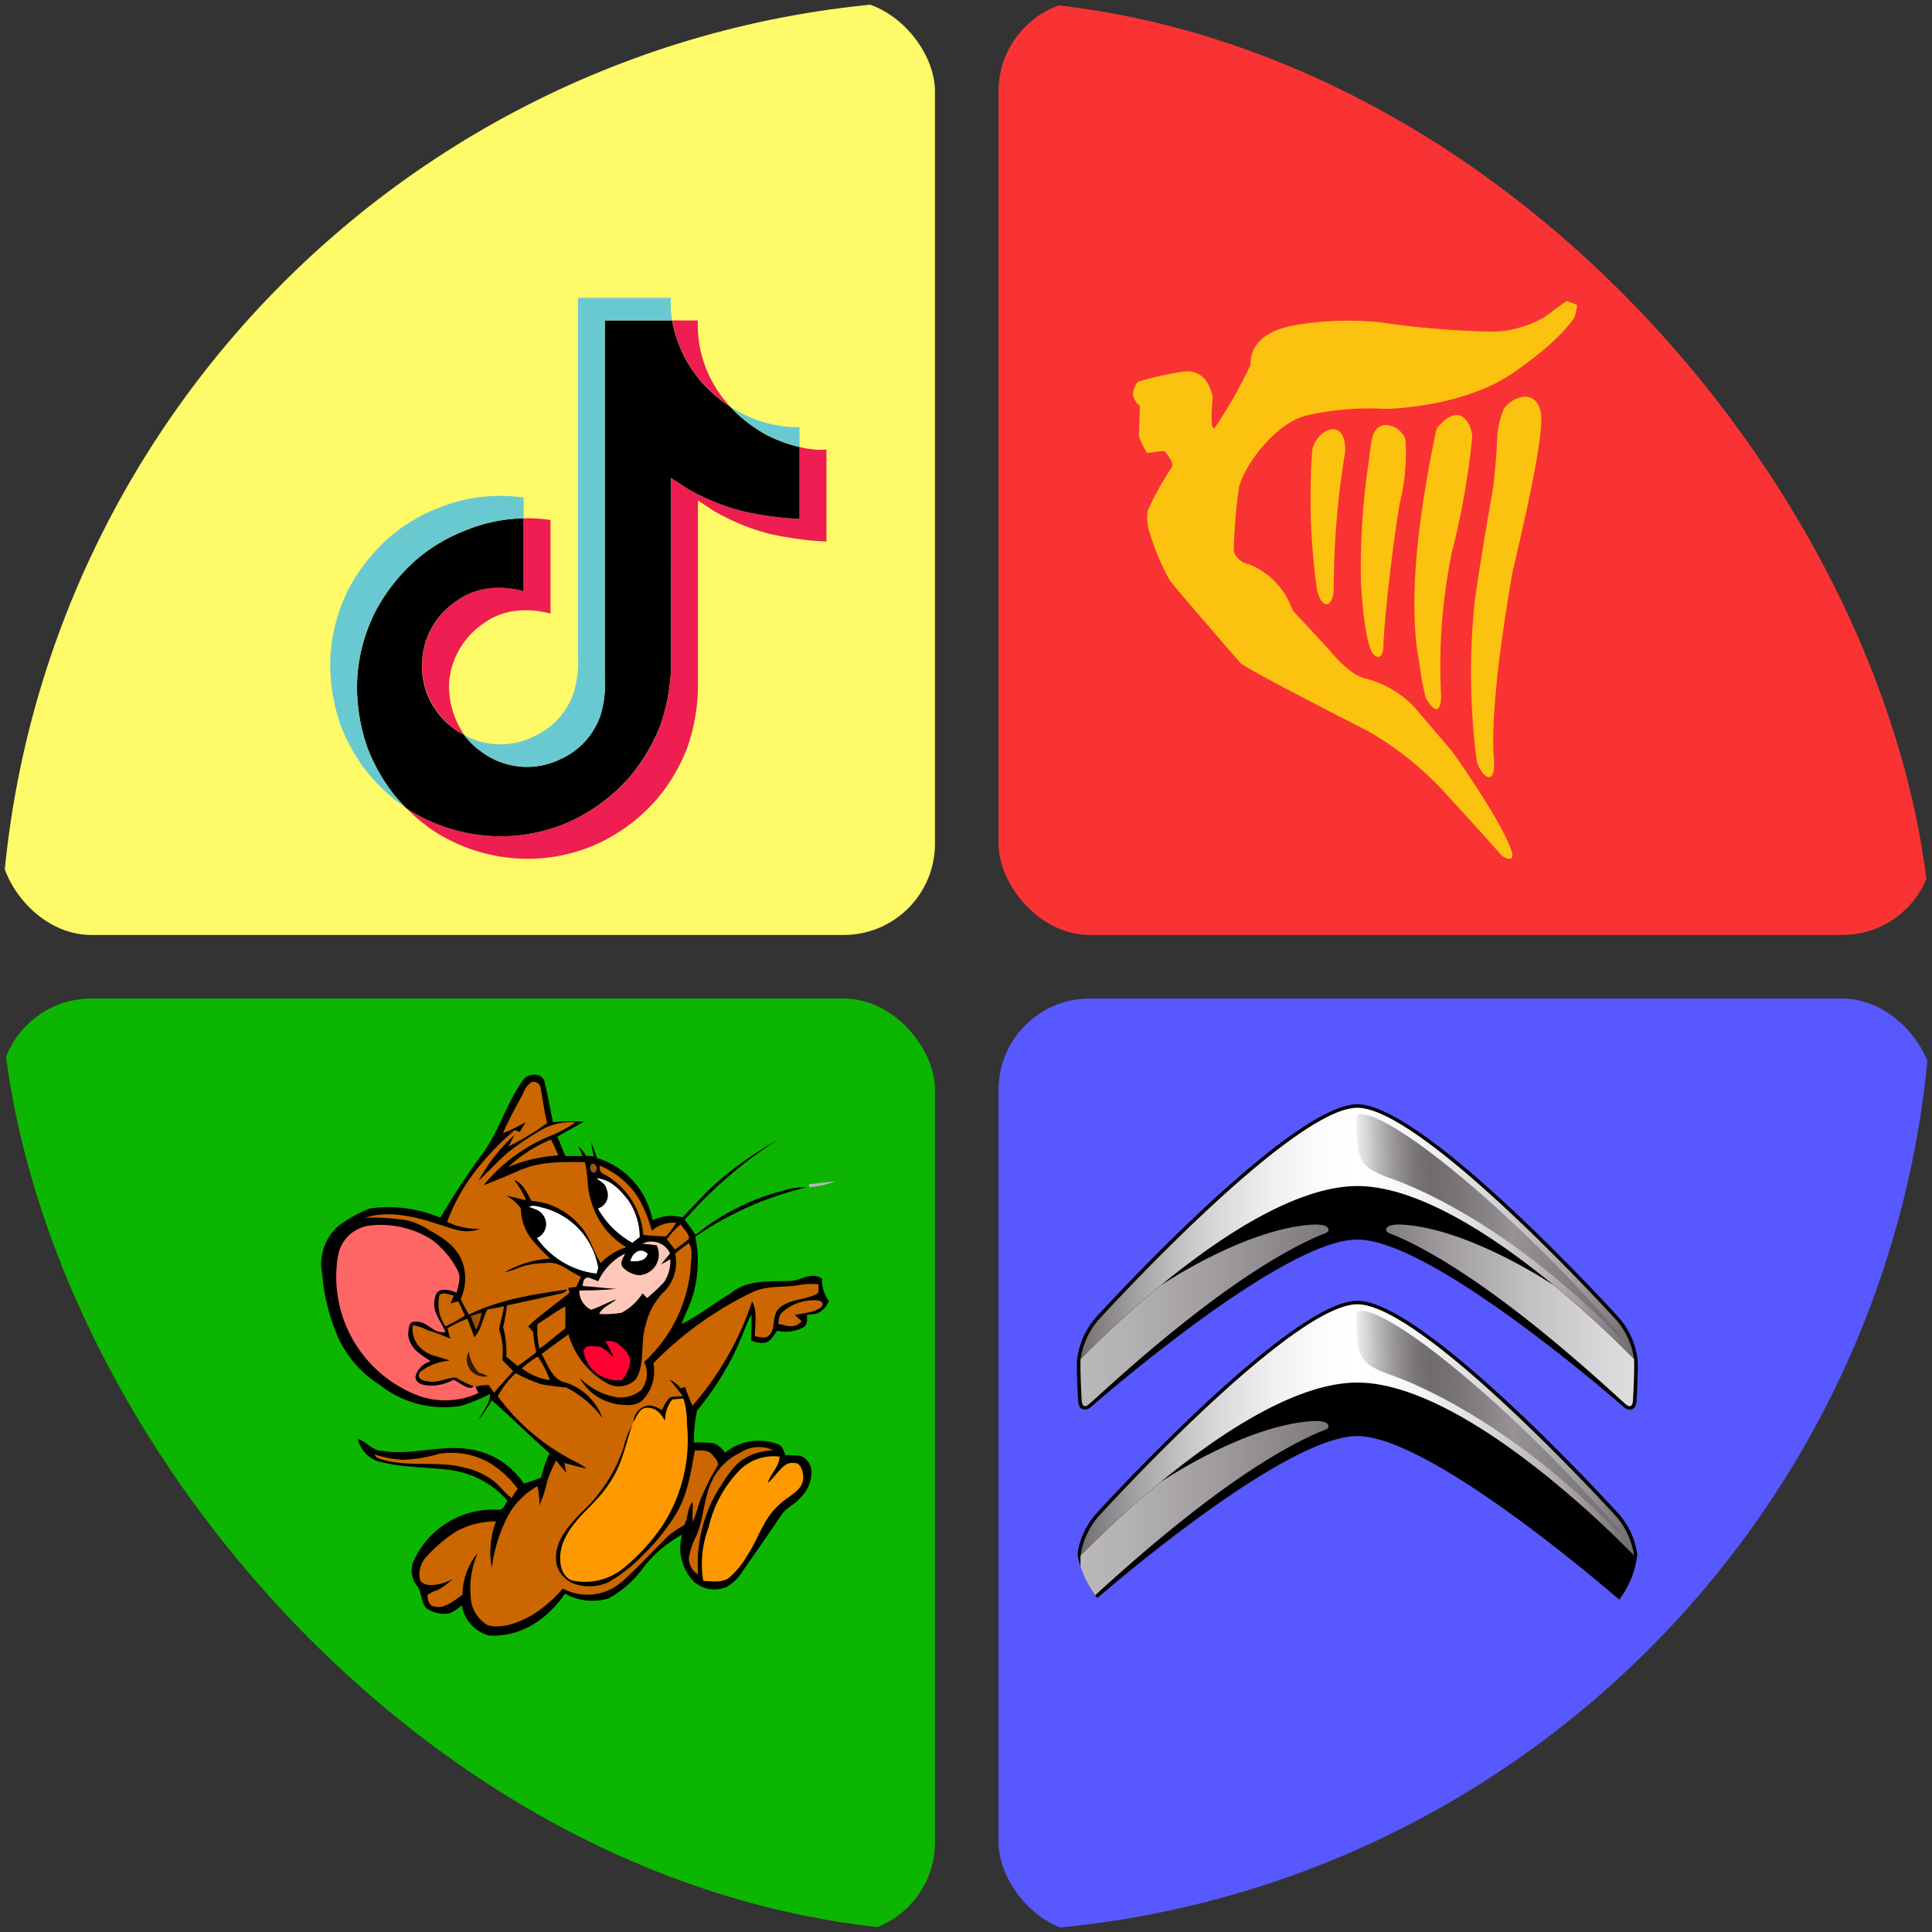
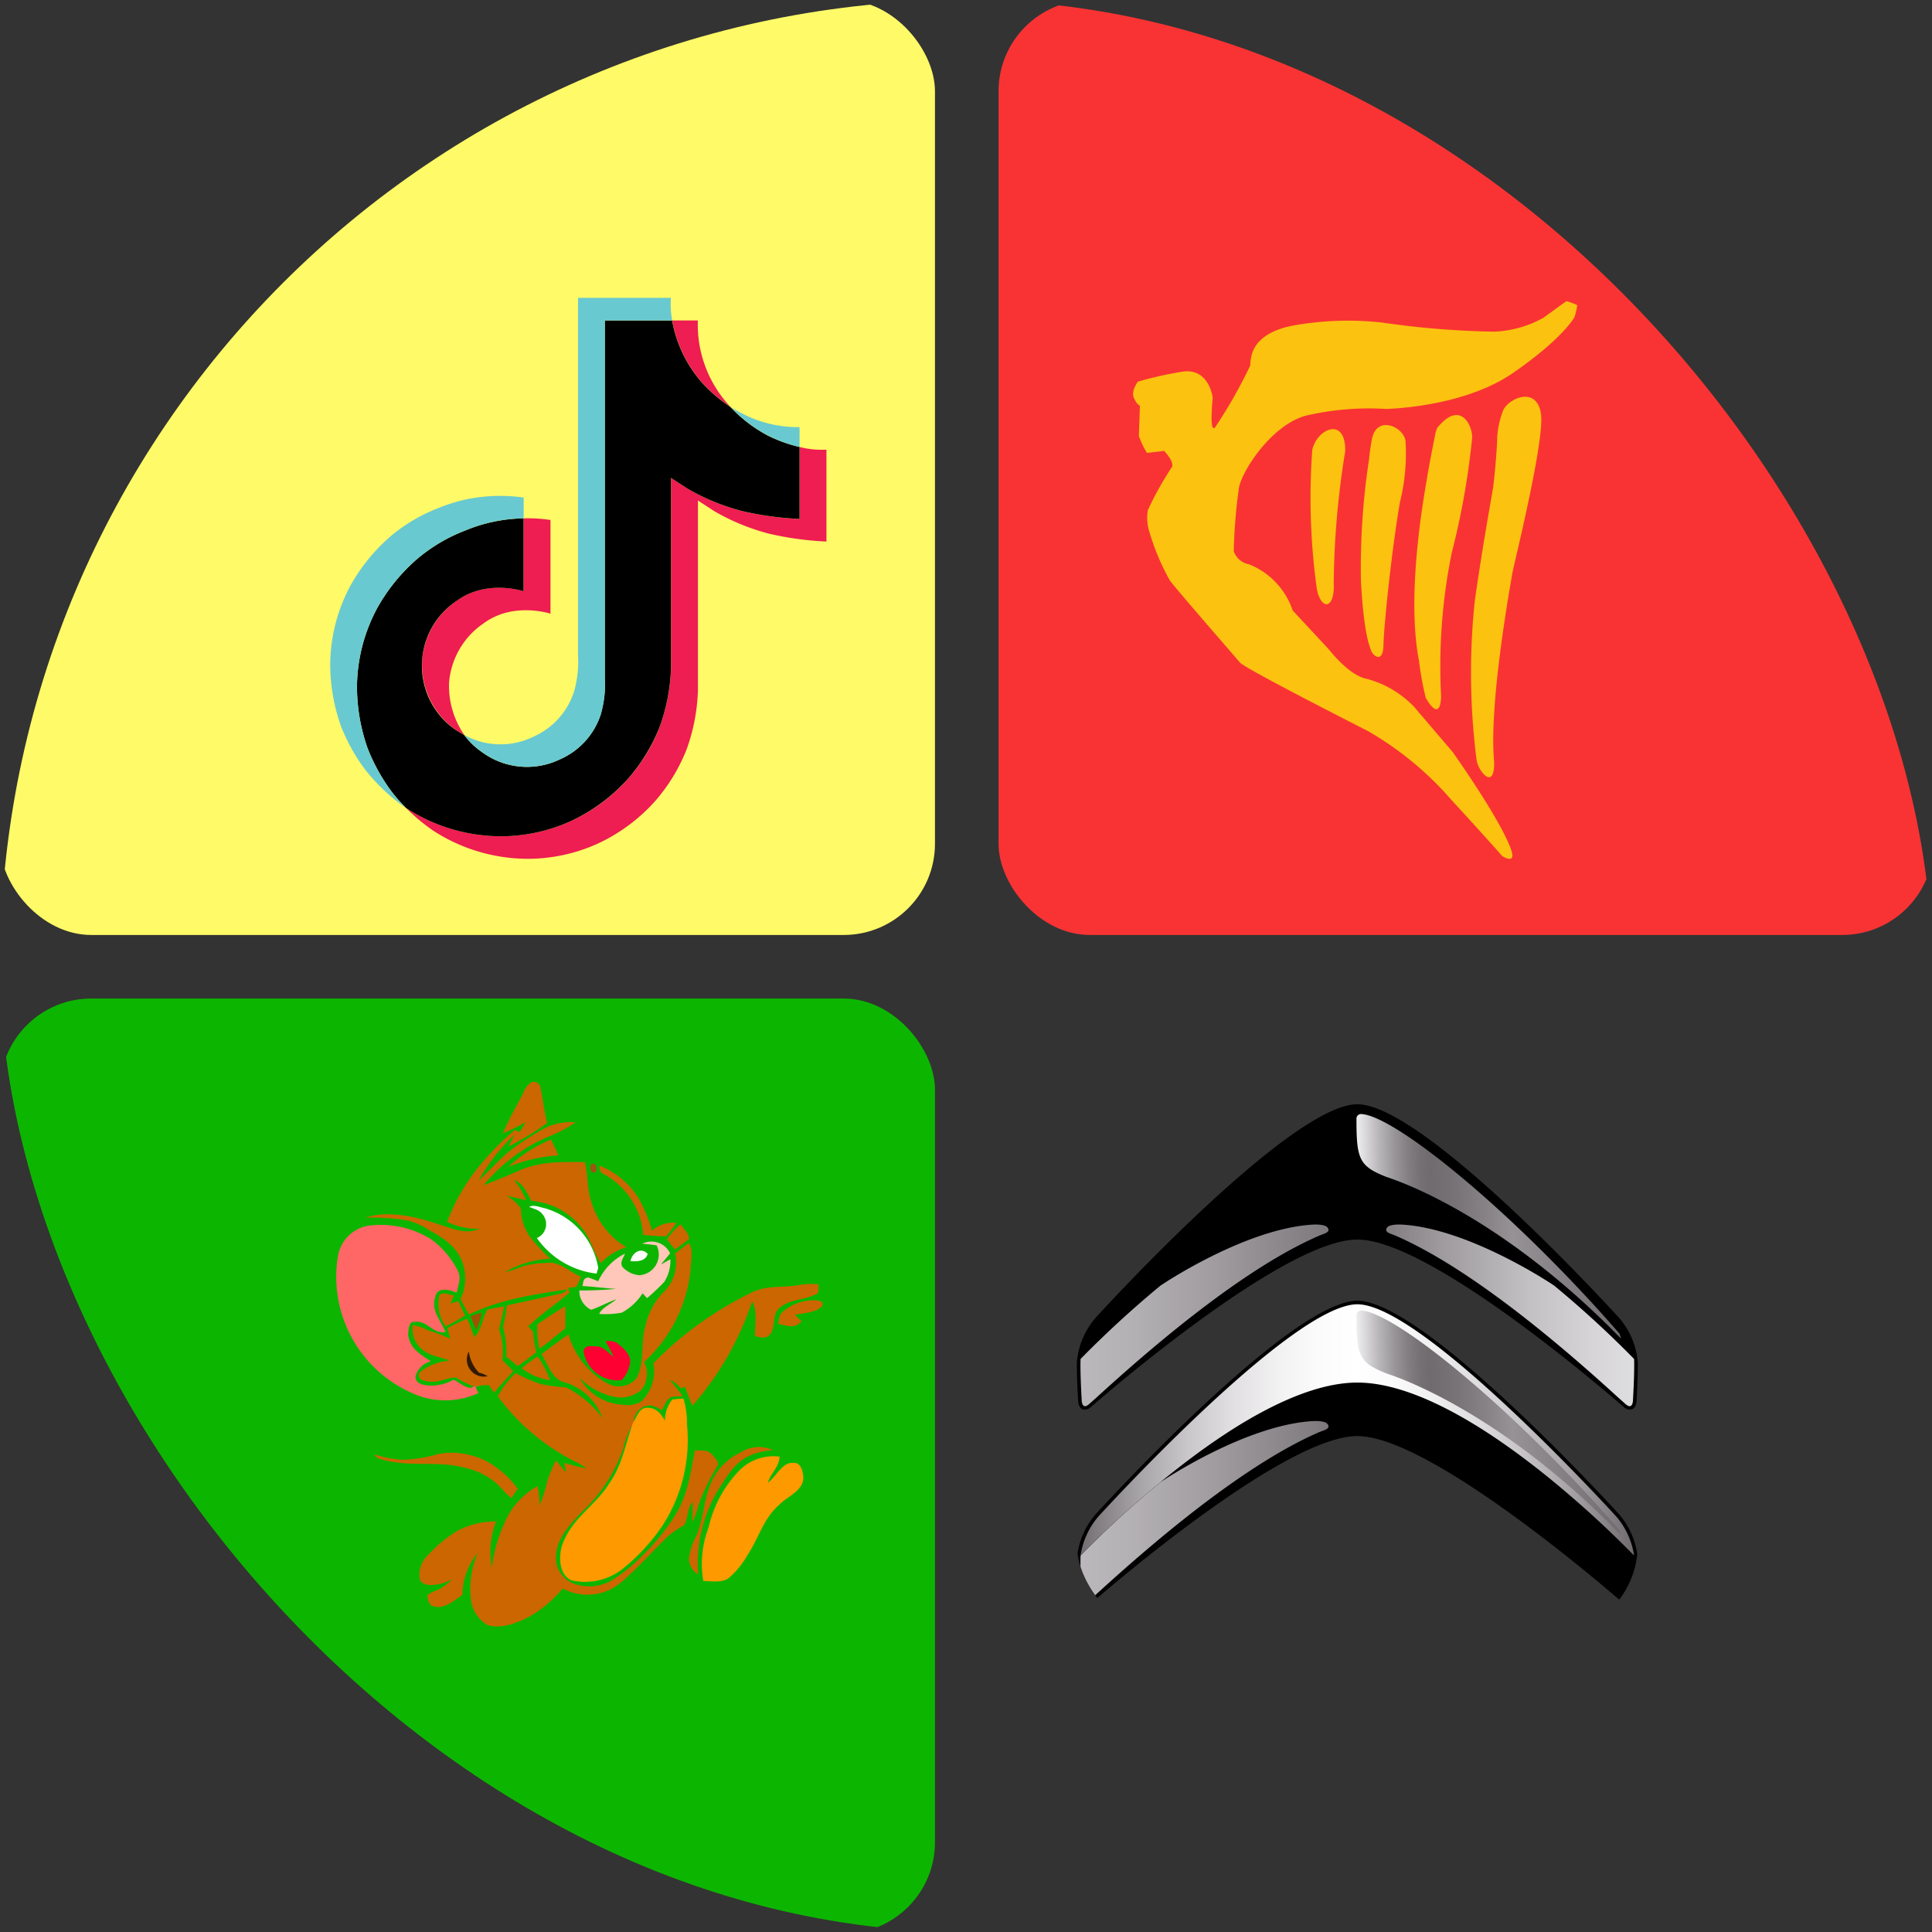
<svg xmlns="http://www.w3.org/2000/svg" xmlns:xlink="http://www.w3.org/1999/xlink" width="200" height="200" viewBox="0 0 200 200">
  <rect x="0" y="0" width="200" height="200" fill="#333333" stroke="none" />
  <defs>
    <clipPath id="clip-path">
      <rect id="Rectangle_236" data-name="Rectangle 236" width="200" height="200" rx="100" transform="translate(-598 -3038)" fill="#fff" stroke="#707070" stroke-width="1" />
    </clipPath>
    <clipPath id="clip-path-2">
      <rect id="Rectangle_12" data-name="Rectangle 12" width="58.073" height="58.073" rx="9.446" fill="#fff" />
    </clipPath>
    <linearGradient id="linear-gradient" y1="0.5" x2="2.225" y2="0.5" gradientUnits="objectBoundingBox">
      <stop offset="0" stop-color="#bbb8bb" />
      <stop offset="0.091" stop-color="#b4b1b4" />
      <stop offset="0.239" stop-color="#a09ca0" />
      <stop offset="0.424" stop-color="#807c80" />
      <stop offset="0.5" stop-color="#706b6f" />
      <stop offset="0.658" stop-color="#9e9a9e" />
      <stop offset="0.809" stop-color="#c1bfc2" />
      <stop offset="0.926" stop-color="#d6d4d6" />
      <stop offset="0.994" stop-color="#dddcde" />
    </linearGradient>
    <linearGradient id="linear-gradient-2" x1="-1.233" x2="0.992" xlink:href="#linear-gradient" />
    <linearGradient id="linear-gradient-5" y1="0.5" x2="0.994" y2="0.5" gradientUnits="objectBoundingBox">
      <stop offset="0" stop-color="#706b6f" />
      <stop offset="0.029" stop-color="#807c80" />
      <stop offset="0.113" stop-color="#a9a6a9" />
      <stop offset="0.197" stop-color="#c9c7ca" />
      <stop offset="0.278" stop-color="#e1dfe1" />
      <stop offset="0.357" stop-color="#f2f1f2" />
      <stop offset="0.432" stop-color="#fbfbfb" />
      <stop offset="0.5" stop-color="#fff" />
      <stop offset="0.564" stop-color="#fbfbfb" />
      <stop offset="0.64" stop-color="#f0f0f0" />
      <stop offset="0.722" stop-color="#dedcde" />
      <stop offset="0.808" stop-color="#c5c2c5" />
      <stop offset="0.898" stop-color="#a29ea2" />
      <stop offset="0.99" stop-color="#757175" />
      <stop offset="1" stop-color="#706b6f" />
    </linearGradient>
    <linearGradient id="linear-gradient-7" x1="0.008" y1="0.512" x2="0.991" y2="0.489" gradientUnits="objectBoundingBox">
      <stop offset="0" stop-color="#f2f1f2" />
      <stop offset="0.031" stop-color="#dddcde" />
      <stop offset="0.09" stop-color="#b8b5b8" />
      <stop offset="0.147" stop-color="#99969a" />
      <stop offset="0.199" stop-color="#827e82" />
      <stop offset="0.245" stop-color="#747074" />
      <stop offset="0.281" stop-color="#706b6f" />
      <stop offset="0.372" stop-color="#767276" />
      <stop offset="0.512" stop-color="#898589" />
      <stop offset="0.59" stop-color="#969296" />
      <stop offset="1" stop-color="#706b6f" />
    </linearGradient>
    <linearGradient id="linear-gradient-8" x1="0.008" y1="0.512" x2="0.991" y2="0.488" xlink:href="#linear-gradient-7" />
  </defs>
  <g id="Mask_Group_158" data-name="Mask Group 158" transform="translate(598 3038)" clip-path="url(#clip-path)">
    <g id="Group_3048" data-name="Group 3048" transform="translate(-598 -3038)">
      <g id="Group_3043" data-name="Group 3043" transform="translate(103.369)">
        <g id="Group_3035" data-name="Group 3035">
          <g id="Group_2991" data-name="Group 2991">
            <rect id="Rectangle_12-5" data-name="Rectangle 12" width="96.788" height="96.788" rx="9.446" fill="#f93333" />
          </g>
        </g>
        <g id="Group_3039" data-name="Group 3039" transform="translate(7.882 30.833)">
          <g id="Group_2991-2" data-name="Group 2991">
            <g id="Mask_Group_149" data-name="Mask Group 149" clip-path="url(#clip-path-2)">
              <g id="surface1" transform="translate(6.043 0)">
                <path id="Path_12434" data-name="Path 12434" d="M45.193.167l-.521.305L42.5,2.049A11.315,11.315,0,0,1,37.366,3.5a90.323,90.323,0,0,1-11.522-.934,32.078,32.078,0,0,0-9.322.31c-4.709.935-4.3,3.738-4.4,4.148a50.631,50.631,0,0,1-3.637,6.394c-.625.624-.238-3.074-.238-3.074s-.364-3.125-3.138-2.7A36.312,36.312,0,0,0,.5,8.679s-.731.938-.42,1.662.63.83.63.83L.6,14.293a8.763,8.763,0,0,0,.839,1.761l1.777-.207s1.18,1.21.761,1.738a33.334,33.334,0,0,0-2.443,4.384,4.677,4.677,0,0,0,.18,2.328,23.9,23.9,0,0,0,2.091,4.951c.666.921,6.752,7.9,7.276,8.522s13.2,7.06,13.2,7.06A33.5,33.5,0,0,1,32.977,52c2.666,2.876,5.243,5.788,5.243,5.788s1.456.948.935-.6c-1.045-3.112-6.072-10.175-6.072-10.175L29.1,42.347a10.5,10.5,0,0,0-4.925-2.912c-1.839-.344-3.876-3.01-3.876-3.01l-3.774-4.06a7.825,7.825,0,0,0-4.505-4.777,2.063,2.063,0,0,1-1.594-1.348,53.642,53.642,0,0,1,.547-6.647c.42-1.869,3.351-6.335,6.81-7.371a28.913,28.913,0,0,1,8.378-.724s7.961-.108,13.2-3.741S45.7,1.986,45.7,1.986,46.606-.683,45.193.167Zm0,0" transform="translate(0 0)" fill="#fcc210" />
                <path id="Path_12435" data-name="Path 12435" d="M3.588,5.649A89.028,89.028,0,0,0,2.4,19.27c.125,2.791-1.3,2.843-1.745.662A68.713,68.713,0,0,1,.178,5.5C.66,3.3,3.66,1.98,3.588,5.649Zm2.478.774a73.848,73.848,0,0,0-.848,12.7c.3,5.43.89,6.716,1.072,7.194S7.51,27.677,7.549,25.7s.852-9.84,1.7-14.759a20.937,20.937,0,0,0,.59-6.24c0-1.469-2.951-2.961-3.484-.331-.148.736-.3,2.056-.3,2.056ZM13.11,3.229l-.148.4s-.669,3.3-.89,4.7-2.22,11.893-.849,18.979a33.411,33.411,0,0,0,.7,3.853s1.479,2.754,1.594-.144a58.9,58.9,0,0,1,1.108-14.9A78.709,78.709,0,0,0,16.733,4.191c0-1.285-1.259-3.892-3.63-.954ZM20,1.281c.78-1.285,3.446-2.276,3.853.479S21.039,17.4,20.888,18.28C20.553,20.224,18.465,31.966,19,37.7c.111,3.155-1.63,1.134-1.813-.112A71.115,71.115,0,0,1,17,21.142c.849-5.984,1.813-11.122,1.918-11.893s.407-3.928.407-5.141a9.333,9.333,0,0,1,.666-2.826Zm0,0" transform="translate(18.373 10.241)" fill="#fcc210" />
              </g>
            </g>
          </g>
        </g>
      </g>
      <g id="Group_3045" data-name="Group 3045" transform="translate(0 103.369)">
        <g id="Group_3036" data-name="Group 3036">
          <g id="Group_2991-3" data-name="Group 2991">
            <rect id="Rectangle_12-6" data-name="Rectangle 12" width="96.788" height="96.788" rx="9.446" fill="#0cb600" />
          </g>
        </g>
        <g id="Group_3040" data-name="Group 3040" transform="translate(30.833 7.882)">
          <g id="Group_2991-4" data-name="Group 2991">
            <g id="Mask_Group_148" data-name="Mask Group 148" clip-path="url(#clip-path-2)">
              <g id="surface1-2" data-name="surface1" transform="translate(2.449 0)">
-                 <path id="Path_12406" data-name="Path 12406" d="M23.087.725c.331,1.381.595,2.762.861,4.178a26.283,26.283,0,0,1,3.239-.033c-.926.494-1.852,1.02-2.778,1.547.3.658.562,1.348.829,2h1.784c-.13-.328-.3-.658-.429-.988a2.653,2.653,0,0,1,.76.955c.263.033.562.033.825.065-.1-.494-.2-.952-.263-1.446A15.688,15.688,0,0,1,28.51,8.62a8.269,8.269,0,0,1,5.754,6.446,4.6,4.6,0,0,1,3.106-.3c1.192-1.215,2.349-2.531,3.606-3.652a39.17,39.17,0,0,1,6.248-4.375,45.428,45.428,0,0,0-9.62,8.288c.4.494.76,1.02,1.123,1.547a23.678,23.678,0,0,1,9.091-4.571,6.458,6.458,0,0,1,2.349-.331,34.24,34.24,0,0,0-11.472,5.1,12.593,12.593,0,0,1-.431,6.646c-.3.822-.728,1.579-.991,2.4,1.784-.887,3.372-2.17,5.091-3.191,1.751-1.482,4.2-1.186,6.349-1.283,1.059-.166,2.082-.923,3.109-.232a3.572,3.572,0,0,0,.692,2.3,2.228,2.228,0,0,1-1.322,1.348c-.3.033-.627.065-.926.1-.033.494.1.858-.3,1.251a3.862,3.862,0,0,1-2.778.393c-.4.461-.7,1.218-1.391,1.251a2.537,2.537,0,0,1-1.322-.232c.036-.887.036-1.806.036-2.7-.53.955-.861,1.974-1.29,2.96a29.433,29.433,0,0,1-4.331,6.975,13.707,13.707,0,0,0-.331,3.321,14.441,14.441,0,0,1,2.017.065,2.5,2.5,0,0,1,1.189.988,5.547,5.547,0,0,1,5.621-.822c.4.232.461.692.658,1.084a12.444,12.444,0,0,1,1.556.065,1.84,1.84,0,0,1,1.123,1.81,3.733,3.733,0,0,1-1.192,2.567c-.595.692-1.488,1.053-1.949,1.777-1.322,1.972-2.677,3.91-4.035,5.854a4.463,4.463,0,0,1-1.587,1.547,3.21,3.21,0,0,1-3.372-.494,4.992,4.992,0,0,1-1.257-4.9A12.644,12.644,0,0,0,33.4,50.917a10.963,10.963,0,0,1-3.664,3.292,5.753,5.753,0,0,1-4.53-.494c-1.787,2.633-4.565,4.539-7.869,4.344a3.862,3.862,0,0,1-2.81-3.125,5.118,5.118,0,0,1-1.257.822,3.152,3.152,0,0,1-2.414-.527c-.562-.559-.461-1.579-.926-2.271a2.556,2.556,0,0,1-.461-2.466,9.05,9.05,0,0,1,8.727-5.462c.7.068.7-.458,1.059-.919a9.531,9.531,0,0,0-5.983-3.189c-2.516-.328-4.961-.232-7.5-.923a3.228,3.228,0,0,1-2.017-2.3c.991.328,1.456,1.215,2.547,1.248,3.207.494,6.082-.721,9.321-.13a8.15,8.15,0,0,1,5.325,3.518c.595-.194,1.189-.393,1.784-.624a13.469,13.469,0,0,1,.861-2.534c-2.017-1.774-3.935-3.685-5.952-5.459-.429.689-.858,1.348-1.355,2,.364-.854,1.189-1.709,1.156-2.664a18.91,18.91,0,0,1-2.942,1.218A10.764,10.764,0,0,1,5.962,32.07a11.447,11.447,0,0,1-4.2-4.769A20.806,20.806,0,0,1,.078,20.689a5.311,5.311,0,0,1,1.587-4.964A13.84,13.84,0,0,1,5,13.85a13.9,13.9,0,0,1,7.307.952,75.587,75.587,0,0,1,4.394-6.676c1.686-2.3,2.516-5.361,4.233-7.666C21.4-.13,22.824-.263,23.087.725Zm0,0" transform="translate(0 0)" />
                <path id="Path_12407" data-name="Path 12407" d="M17.226.023a.755.755,0,0,1,.63.127.743.743,0,0,1,.3.565c.232,1.183.364,2.369.663,3.551a27.627,27.627,0,0,1-4,2.432c.2-.393.432-.822.63-1.215a18.717,18.717,0,0,0-3.736,4.769c1.092-1.02,2.082-2.138,3.239-3.093a31.033,31.033,0,0,1,3.506-2.3,6.068,6.068,0,0,1,3.3-.658,14.213,14.213,0,0,1-2.81,1.482,17.484,17.484,0,0,0-6.709,5.033c1.287-.494,2.544-1.02,3.8-1.579,2.216-.923,4.331-.825,6.68-.825.361,1.316.2,2.667.627,3.949a8.157,8.157,0,0,0,3.668,4.87,6,6,0,0,0-2.645,1.644c-.858-1.316-1.088-2.762-2.18-3.915a7.306,7.306,0,0,0-4.994-2.531c-.4-.724-.926-1.91-1.784-2.138a7.741,7.741,0,0,1,1.221,2.07l-2.082-.491A4.361,4.361,0,0,1,16.1,13.115,5.255,5.255,0,0,0,17.1,16.14a17.878,17.878,0,0,0,2.047,2.17,10.418,10.418,0,0,0-4.727,1.417,11.527,11.527,0,0,0,1.787-.595,8.619,8.619,0,0,1,2.446-.361c1.387-.263,2.414.887,3.668,1.413-.163.364-.3.692-.494,1.053l-.829.1c.036.163.1.328.133.494-1.387,1.183-2.942,2.2-4.266,3.484.166.194.331.393.5.559a15.883,15.883,0,0,0,.331,2.138c-.63.494-1.257.955-1.92,1.413-.4-.328-.793-.658-1.189-.952a9.752,9.752,0,0,0-.331-3.093,16.938,16.938,0,0,0,.4-2.235c1.654-.331,3.307-.724,4.994-1.088.465-.13.959-.1,1.225-.559-3.506.526-6.911,1.02-10.153,2.6-.3-.526-.595-1.053-.858-1.611a4.987,4.987,0,0,0,.364-3.158c-.364-1.875-1.755-2.927-3.34-3.814l-.133-.068A7.649,7.649,0,0,0,4.4,14.362,22.386,22.386,0,0,0,0,14.068c2.349-.789,5.292-.1,7.573.692,1.52.426,2.71,1.084,4.3.461A7.23,7.23,0,0,1,8.464,14.5a20.4,20.4,0,0,1,3.407-5.855,28.556,28.556,0,0,1,3.6-3.652l.5.2c.232-.331.429-.692.627-1.02a17.083,17.083,0,0,1-2.349,1.15c.6-1.413,1.358-2.762,2.082-4.11A2.3,2.3,0,0,1,17.226.023Zm0,0" transform="translate(4.538 0.734)" fill="#c60" />
                <path id="Path_12408" data-name="Path 12408" d="M4.4,0a15.381,15.381,0,0,1,.76,1.644A16.608,16.608,0,0,0,0,2.826,14.753,14.753,0,0,1,4.4,0Zm0,0" transform="translate(19.35 6.713)" fill="#c60" />
                <path id="Path_12409" data-name="Path 12409" d="M.1.064c.465-.3.76.494.465.79C.1,1.185-.159.4.1.064Zm0,0" transform="translate(27.81 9.212)" fill="#9a5612" />
                <path id="Path_12410" data-name="Path 12410" d="M0,0A8.543,8.543,0,0,1,4.032,3.356,14.436,14.436,0,0,1,5.422,6.741,3.426,3.426,0,0,1,7.934,5.92,7.384,7.384,0,0,1,6.875,7.336C6.082,7.3,5.287,7.268,4.529,7.17A7.844,7.844,0,0,0,.4.854C-.036.658.065.393,0,0ZM0,0" transform="translate(28.775 9.409)" fill="#c60" />
-                 <path id="Path_12411" data-name="Path 12411" d="M0,0C1.488.13,2.414,1.183,3.272,2.268A6.789,6.789,0,0,1,4.464,6.085c-.266.2-.5.393-.76.591A9.248,9.248,0,0,1,.133,3.125a1.443,1.443,0,0,0,.926-1.943C.926.526.465.393,0,0ZM0,0" transform="translate(28.476 10.725)" fill="#fff" />
-                 <path id="Path_12412" data-name="Path 12412" d="M2.713,0A9.214,9.214,0,0,1,.036.591L0,.263C.926.232,1.82.033,2.713,0Zm0,0" transform="translate(50.462 11.053)" fill="#b5b5b5" />
                <path id="Path_12413" data-name="Path 12413" d="M1.587.24A7.743,7.743,0,0,1,7.143,6.423l-.166.591A8.808,8.808,0,0,1,.794,3.33,1.56,1.56,0,0,0,1.7,2.284,1.549,1.549,0,0,0,1.421.929C1.056.4.53.337,0,.107.429-.157,1.092.139,1.587.24Zm0,0" transform="translate(21.501 13.579)" fill="#fff" />
                <path id="Path_12414" data-name="Path 12414" d="M3.713.033a9.851,9.851,0,0,1,6.15,1.449,9.166,9.166,0,0,1,2.775,3.288c.364.724,0,1.514-.13,2.239-.728-.3-2.017-.658-2.216.426-.465,1.449.53,2.369,1.059,3.652-1.423.2-1.82-1.251-3.242-1.053-.595-.1-.595.955-.627,1.316.166,1.446,1.257,2.04,2.346,2.762a2.21,2.21,0,0,0-1.587,1.579c0,.692.7.858,1.257.923a4.811,4.811,0,0,0,2.677-.591c.5.194,1.488,1.053,1.949.789l.133-.1c.232-.033.5-.065.76-.1a3.714,3.714,0,0,0-.562.163c.1.2.2.429.3.627a8.221,8.221,0,0,1-6.117.3A13.151,13.151,0,0,1,.208,3.256,3.83,3.83,0,0,1,3.713.033Zm0,0" transform="translate(1.488 15.559)" fill="#f66" />
                <path id="Path_12415" data-name="Path 12415" d="M1.42,0c.266.393.962,1.053.861,1.514A17.089,17.089,0,0,1,.825,2.6C.562,2.235.263,1.907,0,1.547A7.836,7.836,0,0,1,1.42,0Zm0,0" transform="translate(35.751 15.495)" fill="#c60" />
                <path id="Path_12416" data-name="Path 12416" d="M0,0,.13.065ZM0,0" transform="translate(11.351 16.086)" fill="#8c663f" />
                <path id="Path_12417" data-name="Path 12417" d="M9.39,1.209c-.3.4-.63.757-.926,1.153.328-.166.627-.364.959-.526a4.142,4.142,0,0,1-.63,2.333,21.265,21.265,0,0,1-1.784,1.68c-.166-.166-.3-.331-.465-.494a5.917,5.917,0,0,1-2.147,2,9.2,9.2,0,0,1-2.349.133c.331-.692,1.225-1.02,1.787-1.514-.894.3-1.719.789-2.612,1.084A2.154,2.154,0,0,1,0,5.059a37.168,37.168,0,0,0,3.8-.166C2.645,4.828,1.485,4.661.328,4.6c.1-.4.033-.822.595-.887.364.13.7.263,1.027.393A6,6,0,0,1,4.727,1.242c-.166.461-.595.955-.232,1.417a2.67,2.67,0,0,0,1.686.822A2.144,2.144,0,0,0,8,.387C7.5.322,7.007.257,6.511.221a2.138,2.138,0,0,1,2.878.988Zm0,0" transform="translate(26.693 17.278)" fill="#ffc7b9" />
                <path id="Path_12418" data-name="Path 12418" d="M27.9,0c.5.757.166,1.974.166,2.83a15.028,15.028,0,0,1-4.8,9.474,2.7,2.7,0,0,1-.328,2.927,3.317,3.317,0,0,1-2.878.658,7.163,7.163,0,0,1-3.47-1.94,5.427,5.427,0,0,0,4.626,2.794,2.585,2.585,0,0,0,1.722-.328,4.317,4.317,0,0,0,1.287-3.98A36.534,36.534,0,0,1,34.641,5c1.621-.658,3.207-.361,4.893-.692a6.582,6.582,0,0,1,1.787-.033,8.112,8.112,0,0,1-.036.89c-1.189.757-2.973.591-4,1.547-.894.754-.3,2.268-1.156,2.892-.364.331-.959.1-1.387.036-.036-1.123.3-2.6-.3-3.587a31.593,31.593,0,0,1-6.18,10.786c-.263-.627-.53-1.283-.76-1.943-.166.036-.3.1-.465.133a2.689,2.689,0,0,0-1.123-.887c.465.559.926,1.118,1.358,1.709-.364,0-.728.033-1.092.065-.562.1-.829.955-1.092,1.384a2.583,2.583,0,0,0-1.257-.494,1.748,1.748,0,0,0-1.654,1.774l-.065.133a8.182,8.182,0,0,0-.991,2.531,16.379,16.379,0,0,1-4.4,6.681c-1.42,1.546-2.908,3.09-2.511,5.361A2.969,2.969,0,0,0,16,35.261a4.779,4.779,0,0,0,3.571-.163,15.482,15.482,0,0,0,3.571-2.8,21.767,21.767,0,0,0,3.372-4.178c1.286-2.106,1.553-4.308,2.014-6.675.663.065,1.322-.1,1.787.461.232.263.793.822.53,1.183a23.151,23.151,0,0,0-1.587,3.093c-.4.854-.53,1.842-.991,2.664,0-.689.033-1.348.033-2.04-.595.595-.461,1.68-.894,2.4a12.077,12.077,0,0,0-1.587,1.053c-1.654,1.611-3.175,3.32-4.893,4.834l-.133.1a5.384,5.384,0,0,1-5.952.559,12.984,12.984,0,0,1-3.3,2.83c-1.29.692-3.009,1.413-4.5.955A3.65,3.65,0,0,1,5.416,37.4a9.227,9.227,0,0,1,.627-5.331,6.972,6.972,0,0,0-1.587,4.344c-.823.557-1.914,1.545-2.973,1.181-.461,0-.7-.822-.627-1.183a3.689,3.689,0,0,1,1.024-.494,5.97,5.97,0,0,0,1.553-1.15,4.593,4.593,0,0,1-2.511.624c-.429-.1-.825-.232-.894-.692a2.759,2.759,0,0,1,.861-2.4A14.458,14.458,0,0,1,3.9,29.8a8.584,8.584,0,0,1,4.032-.988,8.838,8.838,0,0,0-.429,4.8A15.308,15.308,0,0,1,8.756,29.11a7.805,7.805,0,0,1,3.47-3.949,8.028,8.028,0,0,1,.2,2.008,14,14,0,0,0,.829-2.6,16,16,0,0,1,.894-2.073c.328.429.692.854,1.056,1.251L15,22.76c.76.2,1.52.429,2.316.559-.3-.194-.6-.393-.894-.559a22.416,22.416,0,0,1-8.3-6.9,8.757,8.757,0,0,1,1.849-2.4,15.541,15.541,0,0,0,2.648,1.15,23.251,23.251,0,0,0,2.576.331,10.606,10.606,0,0,1,3.769,3.191,6.017,6.017,0,0,0-3.8-3.686c-1.42-.263-1.852-1.875-2.511-2.96.926-.692,1.852-1.384,2.778-2.04a8.519,8.519,0,0,0,4,5.065,2.45,2.45,0,0,0,3.009-.461c.926-1.579.429-3.717.959-5.459A7.259,7.259,0,0,1,25.154,5.2a4.289,4.289,0,0,0,1.322-4.113C26.934.7,27.409.338,27.9,0Zm0,0" transform="translate(10.132 17.434)" fill="#c60" />
                <path id="Path_12419" data-name="Path 12419" d="M1.784.337C1.553,1.127.692,1.127,0,1.094.166.207,1.092-.416,1.784.337Zm0,0" transform="translate(31.982 18.215)" fill="#fff" />
                <path id="Path_12420" data-name="Path 12420" d="M.125.183c.331-.4,1.059-.036,1.488.033-.1.263-.232.559-.331.822.266-.065.53-.166.8-.232L2.77,2.289A17.649,17.649,0,0,1,.755,3.407,4.015,4.015,0,0,1,.125.183Zm0,0" transform="translate(12.083 22.648)" fill="#c60" />
                <path id="Path_12421" data-name="Path 12421" d="M3.571.008C4-.028,4.929.04,4.529.666c-.692.624-1.884.658-2.775.854.232.232.461.429.692.658C1.686,3,.959,2.636,0,2.441c.1-.364.1-.89.4-1.153A4.785,4.785,0,0,1,3.571.008Zm0,0" transform="translate(47.255 23.349)" fill="#c60" />
                <path id="Path_12422" data-name="Path 12422" d="M9.429,0c-.1.822-.364,1.579-.5,2.4a7.3,7.3,0,0,1,.331,3.158c.364.393.76.789,1.123,1.15C9.723,7.465,9.031,8.19,8.4,8.947c-.163-.263-.364-.526-.526-.789a5.906,5.906,0,0,0-.8.033c-.232.033-.494.065-.76.1A10.861,10.861,0,0,1,4.665,7.5L4.6,7.368H4.467c-1.024,0-1.849.624-2.94.393C.968,7.729.3,7.4.767,6.777A5.666,5.666,0,0,1,3.809,5.624C2.686,5.163,1.625,5.163.732,4.243a2.652,2.652,0,0,1-.725-2.3A5.489,5.489,0,0,1,1.594,2.5a14.883,14.883,0,0,1,2.281.858l-.3-1.088A14.855,14.855,0,0,1,5.63,1.283c.263.624.494,1.247.724,1.907C7.082,2.5,7.215,1.218,7.712.328,8.273.232,8.866.1,9.429,0Zm0,0" transform="translate(9.459 23.981)" fill="#c60" />
                <path id="Path_12423" data-name="Path 12423" d="M2.9,0c.033.757,0,1.547,0,2.3C1.976,2.96,1.184,3.749.222,4.375a8.19,8.19,0,0,1-.2-2.533C.986,1.218,1.908.559,2.9,0Zm0,0" transform="translate(22.335 23.981)" fill="#c60" />
                <path id="Path_12424" data-name="Path 12424" d="M1.123,0A5.675,5.675,0,0,1,.562,1.777C.361,1.316.163.858,0,.364A11.059,11.059,0,0,1,1.123,0Zm0,0" transform="translate(15.451 24.637)" fill="#a05101" />
                <path id="Path_12425" data-name="Path 12425" d="M2.281.022A1.87,1.87,0,0,1,3.4.152c.627.461,1.521,1.218,1.423,2.073a3.323,3.323,0,0,1-.861,1.81A3.554,3.554,0,0,1,0,1.007C.232.349.76.549,1.355.549c.7,0,1.225.689,1.751,1.084A14.2,14.2,0,0,0,2.281.022Zm0,0" transform="translate(27.121 27.578)" fill="#f03" />
                <path id="Path_12426" data-name="Path 12426" d="M.229,0A3.858,3.858,0,0,0,1.288,2.2a2.678,2.678,0,0,1,.894.361A1.772,1.772,0,0,1,.229,0Zm0,0" transform="translate(15.021 28.653)" fill="#311a03" />
                <path id="Path_12427" data-name="Path 12427" d="M1.654,0A11.351,11.351,0,0,1,2.908,2.434,6,6,0,0,1,0,1.215,9.63,9.63,0,0,1,1.654,0Zm0,0" transform="translate(20.741 29.179)" fill="#c60" />
                <path id="Path_12428" data-name="Path 12428" d="M0,0H.133L.2.13ZM0,0" transform="translate(13.928 31.382)" fill="#95826f" />
                <path id="Path_12429" data-name="Path 12429" d="M11.606.1,12.762,0a8.973,8.973,0,0,1,.364,2.664,16.26,16.26,0,0,1-2.58,10.559A20.344,20.344,0,0,1,6.515,17.6a6.29,6.29,0,0,1-5.358,1.218C-.165,18.223-.165,16.28.233,15.1c1.059-2.83,3.372-3.915,4.893-6.381C6.448,6.811,6.747,4.738,7.507,2.6l.065-.133C7.936,1.909,8.167.958,9,.958c.959,0,1.42.591,1.852,1.348A3.491,3.491,0,0,1,11.606.1Zm0,0" transform="translate(24.707 33.52)" fill="#f90" />
                <path id="Path_12430" data-name="Path 12430" d="M8.73.343a6.515,6.515,0,0,0-2.713.692C4.63,1.759,3.87,3.172,3.041,4.423A14.848,14.848,0,0,0,.959,13.2,1.972,1.972,0,0,1,0,11.493,7.511,7.511,0,0,1,.793,9.16c.861-2.073.7-4.081,1.787-6.02A6.114,6.114,0,0,1,5.29.606,3.494,3.494,0,0,1,8.73.343Zm0,0" transform="translate(38.032 38.538)" fill="#c60" />
                <path id="Path_12431" data-name="Path 12431" d="M0,.145A11.131,11.131,0,0,0,2.911.7,14.638,14.638,0,0,0,6.68.08a7.921,7.921,0,0,1,5.059.854A9.848,9.848,0,0,1,14.812,3.7c-.232.331-.429.627-.627.955-.76-.526-1.221-1.316-1.982-1.842A7.338,7.338,0,0,0,9.325,1.525C6.547.735,3.307,1.558.465.57A.665.665,0,0,1,0,.145Zm0,0" transform="translate(5.497 39.165)" fill="#c60" />
                <path id="Path_12432" data-name="Path 12432" d="M8.086.054c-.065,1.118-.894,1.676-1.221,2.7C7.69,2.192,8.385.58,9.477.71c.89-.13,1.088,1.084,1.056,1.712C10.367,3.671,8.846,4.2,8.021,5.055,6.367,6.534,5.969,8.408,4.779,10.218a9.108,9.108,0,0,1-1.949,2.4c-.728.526-1.82.328-2.645.3A10.629,10.629,0,0,1,.746,7.356,12.329,12.329,0,0,1,3.755,1.665,4.956,4.956,0,0,1,8.086.054Zm0,0" transform="translate(39.335 39.486)" fill="#f90" />
                <path id="Path_12433" data-name="Path 12433" d="M.133,0,0,.1Zm0,0" transform="translate(30.89 52.5)" fill="#8c663f" />
              </g>
            </g>
          </g>
        </g>
      </g>
      <g id="Group_3044" data-name="Group 3044" transform="translate(0)">
        <g id="Group_3037" data-name="Group 3037">
          <g id="Group_2991-5" data-name="Group 2991">
            <rect id="Rectangle_12-7" data-name="Rectangle 12" width="96.788" height="96.788" rx="9.446" fill="#fffa67" />
          </g>
        </g>
        <g id="Group_3041" data-name="Group 3041" transform="translate(30.833 30.833)">
          <g id="Group_2991-6" data-name="Group 2991">
            <g id="Mask_Group_150" data-name="Mask Group 150" clip-path="url(#clip-path-2)">
              <g id="TikTok" transform="translate(3.351)">
                <path id="Path_81" data-name="Path 81" d="M0,47.362l.19.538C.163,47.838.1,47.649,0,47.362ZM7.539,35.173A8.213,8.213,0,0,1,11.15,29c3.063-2.245,6.891-.976,6.891-.976V20.49a15.781,15.781,0,0,1,2.783.169v9.7s-3.829-1.271-6.891.976A8.212,8.212,0,0,0,10.323,37.5a8.94,8.94,0,0,0,1.572,5.4q-.482-.258-.983-.59a8.256,8.256,0,0,1-3.373-7.137ZM36.621,6.551A13.3,13.3,0,0,1,33.429,0h2.651A12.369,12.369,0,0,0,39.4,8.887l.053.059a15.421,15.421,0,0,1-2.835-2.395Zm12.77,6.831v9.507a32.954,32.954,0,0,1-5.885-.8,22.485,22.485,0,0,1-5.741-2.355s-1.552-1.016-1.678-1.087V38.276a19.758,19.758,0,0,1-1.161,6.1A18.482,18.482,0,0,1,31.7,49.71a18.26,18.26,0,0,1-5.923,4.422,17.563,17.563,0,0,1-7.3,1.6A18.01,18.01,0,0,1,8.65,52.793a19.706,19.706,0,0,1-2.807-2.354l.024.018A18.012,18.012,0,0,0,15.695,53.4a17.558,17.558,0,0,0,7.3-1.6,17.8,17.8,0,0,0,9.151-9.756,19.824,19.824,0,0,0,1.161-6.1V16.308c.126.072,1.677,1.089,1.677,1.089a22.455,22.455,0,0,0,5.743,2.355,32.966,32.966,0,0,0,5.885.8V13.1a9,9,0,0,0,2.784.276Z" transform="translate(1.978 2.338)" fill="#ee1d52" />
                <path id="Path_82" data-name="Path 82" d="M45.814,13.1v7.447a32.966,32.966,0,0,1-5.885-.8,22.507,22.507,0,0,1-5.745-2.355s-1.551-1.016-1.677-1.089V35.939a19.752,19.752,0,0,1-1.161,6.1,18.476,18.476,0,0,1-3.228,5.334A18.277,18.277,0,0,1,22.195,51.8a17.558,17.558,0,0,1-7.3,1.6,18.011,18.011,0,0,1-9.828-2.942l-.024-.018a18.3,18.3,0,0,1-1.386-1.57,18.874,18.874,0,0,1-2.625-4.762.029.029,0,0,1,0-.009A19.2,19.2,0,0,1,0,37.75a17.457,17.457,0,0,1,2.127-8.039,18.917,18.917,0,0,1,4.127-5.043,17.236,17.236,0,0,1,4.9-2.9,16.446,16.446,0,0,1,6.088-1.278v7.539s-3.826-1.265-6.889.976a8.067,8.067,0,0,0-.243,13.312q.5.331.983.59a7.649,7.649,0,0,0,1.8,1.748,7.858,7.858,0,0,0,8.13.774,7.654,7.654,0,0,0,4.194-4.607,11.192,11.192,0,0,0,.433-3.808V0h6.969a13.3,13.3,0,0,0,3.192,6.551,15.423,15.423,0,0,0,2.835,2.4,14.874,14.874,0,0,0,3.888,2.973A15.173,15.173,0,0,0,45.814,13.1Z" transform="translate(2.771 2.338)" />
                <path id="Path_83" data-name="Path 83" d="M0,0V.006L.169.5C.152.437.089.265,0,0Z" transform="translate(1.035 44.132)" fill="#69c9d0" />
                <path id="Path_84" data-name="Path 84" d="M13.929,3.606a17.237,17.237,0,0,0-4.9,2.9A18.917,18.917,0,0,0,4.9,11.563,17.444,17.444,0,0,0,2.772,19.6a19.206,19.206,0,0,0,1.036,6.347.027.027,0,0,0,0,.009A19.194,19.194,0,0,0,6.434,30.72,18.287,18.287,0,0,0,7.82,32.291a19.36,19.36,0,0,1-4.168-3.908,18.924,18.924,0,0,1-2.614-4.738.11.11,0,0,1,0-.014v-.009A19.11,19.11,0,0,1,0,17.271,17.458,17.458,0,0,1,2.126,9.232,18.9,18.9,0,0,1,6.253,4.179a17.2,17.2,0,0,1,4.9-2.9A16.8,16.8,0,0,1,14.615.259a17.193,17.193,0,0,1,5.41-.084V2.323a16.45,16.45,0,0,0-6.1,1.283Z" transform="translate(0.001 20.5)" fill="#69c9d0" />
                <path id="Path_85" data-name="Path 85" d="M21.535,2.338H14.567V39.35a11.349,11.349,0,0,1-.432,3.809,7.679,7.679,0,0,1-4.2,4.607,7.853,7.853,0,0,1-8.13-.774A7.651,7.651,0,0,1,0,45.248a7.737,7.737,0,0,0,7.15.188,7.675,7.675,0,0,0,4.2-4.61,11.161,11.161,0,0,0,.434-3.808V0H21.4a9.076,9.076,0,0,0,.131,2.338Zm13.18,11.048v2.056a15.173,15.173,0,0,1-3.264-1.186,14.873,14.873,0,0,1-3.887-2.973,10.883,10.883,0,0,0,1.106.637,12.5,12.5,0,0,0,6.046,1.462Z" transform="translate(13.87)" fill="#69c9d0" />
              </g>
            </g>
          </g>
        </g>
      </g>
      <g id="Group_3046" data-name="Group 3046" transform="translate(103.369 103.369)">
        <g id="Group_3038" data-name="Group 3038">
          <g id="Group_2991-7" data-name="Group 2991">
-             <rect id="Rectangle_12-8" data-name="Rectangle 12" width="96.788" height="96.788" rx="9.446" fill="#5858ff" />
-           </g>
+             </g>
        </g>
        <g id="Group_3042" data-name="Group 3042" transform="translate(8.106 7.882)">
          <g id="Group_2991-8" data-name="Group 2991" transform="translate(0)">
            <g id="Mask_Group_147" data-name="Mask Group 147" clip-path="url(#clip-path-2)">
              <g id="Citroën" transform="translate(0 3.062)">
                <path id="Path_44" data-name="Path 44" d="M29.036,14.006c7.419,0,25.331,15.379,27.575,17.333a.89.89,0,0,0,.753.26c.559-.063.576-.92.576-.92s.132-1.954.132-3.92a8.059,8.059,0,0,0-1.936-4.646S36.064,0,29.036,0s-27.1,22.109-27.1,22.109A8.059,8.059,0,0,0,0,26.755c0,1.966.132,3.92.132,3.92s.016.856.576.92a.89.89,0,0,0,.751-.26C3.705,29.385,21.614,14.006,29.036,14.006Z" />
                <path id="Path_45" data-name="Path 45" d="M29.034,14.007c7.419,0,25.331,15.379,27.575,17.334a.9.9,0,0,0,.753.258c.559-.065.576-.919.576-.919s.134-1.953.134-3.922a8.058,8.058,0,0,0-1.936-4.646S36.064,0,29.036,0s-27.1,22.111-27.1,22.111A8.058,8.058,0,0,0,0,26.757c0,1.968.132,3.922.132,3.922s.016.854.576.919a.894.894,0,0,0,.751-.258C3.7,29.387,21.614,14.007,29.034,14.007Z" transform="translate(0.001 20.342)" />
                <path id="Path_46" data-name="Path 46" d="M8.293,6.315a106.955,106.955,0,0,0-8.28,7.6c-.06,1.348.116,4.266.116,4.287,0,0,.018,1.054.774.378l.747-.664C9.743,10.514,18.055,4.032,24.72,1.15c.473-.207,1.251-.343.846-.854C25.341.013,24.55-.021,24.052.008,17.146.4,8.609,6.094,8.295,6.318Z" transform="translate(0.374 12.451)" fill="url(#linear-gradient)" />
                <path id="Path_47" data-name="Path 47" d="M17.383,6.318a107.044,107.044,0,0,1,8.282,7.6c.062,1.348-.116,4.266-.116,4.287,0,0-.018,1.054-.774.378l-.747-.664C15.935,10.515,7.621,4.033.957,1.15.484.944-.288.807.11.3.336.014,1.126-.02,1.626.009,8.532.405,17.068,6.1,17.383,6.319Z" transform="translate(32.02 12.448)" fill="url(#linear-gradient-2)" />
                <path id="Path_48" data-name="Path 48" d="M8.294,6.32a106.393,106.393,0,0,0-8.281,7.6c-.06,1.348.116,4.266.116,4.284,0,0,.018,1.055.774.381l.747-.664C9.743,10.516,18.055,4.033,24.72,1.149c.473-.2,1.251-.341.846-.852-.225-.285-1.016-.319-1.514-.29C17.146.406,8.609,6.1,8.3,6.322Z" transform="translate(0.373 32.791)" fill="url(#linear-gradient)" />
                <path id="Path_49" data-name="Path 49" d="M17.383,6.321a106.475,106.475,0,0,1,8.282,7.6c.062,1.348-.116,4.266-.116,4.284,0,0-.018,1.055-.774.381l-.747-.664C15.935,10.517,7.621,4.034.957,1.15.484.947-.288.809.11.3.336.014,1.126-.02,1.626.008,8.532.407,17.068,6.1,17.383,6.323Z" transform="translate(32.02 32.791)" fill="url(#linear-gradient-2)" />
-                 <path id="Path_50" data-name="Path 50" d="M55.475,21.99C55.232,21.722,35.428,0,28.649,0S2.065,21.719,1.822,21.99A8,8,0,0,0,0,26a106.736,106.736,0,0,1,8.282-7.6s1.226-1.028,3.07-2.416c4.081-3.07,11.286-7.88,17.3-7.88s13.215,4.808,17.3,7.882c1.842,1.387,3.07,2.417,3.066,2.416A107.051,107.051,0,0,1,57.3,26a7.986,7.986,0,0,0-1.823-4.011Z" transform="translate(0.387 0.363)" fill="url(#linear-gradient-5)" />
                <path id="Path_51" data-name="Path 51" d="M55.479,21.99C55.236,21.723,35.432,0,28.653,0S2.069,21.719,1.826,21.99A8.01,8.01,0,0,0,0,26.005a106.172,106.172,0,0,1,8.282-7.6s1.226-1.028,3.07-2.417c4.082-3.07,11.286-7.884,17.3-7.884s13.219,4.808,17.3,7.885c1.842,1.388,3.07,2.417,3.066,2.417a106.484,106.484,0,0,1,8.283,7.6,8,8,0,0,0-1.825-4.017Z" transform="translate(0.383 20.706)" fill="url(#linear-gradient-5)" />
                <path id="Path_52" data-name="Path 52" d="M27.217,22.719C16.105,9.972,3.977.176.508,0A.468.468,0,0,0,0,.466C-.006,4.657.249,5.394,3.13,6.519c.4.155,11.2,3.4,24.081,16.55l.185.187Z" transform="translate(28.948 1.013)" fill="url(#linear-gradient-7)" />
                <path id="Path_53" data-name="Path 53" d="M27.217,22.721C16.105,9.972,3.977.176.508,0A.468.468,0,0,0,0,.466C-.006,4.655.249,5.394,3.13,6.517c.4.155,11.2,3.4,24.081,16.553l.185.187Z" transform="translate(28.948 21.357)" fill="url(#linear-gradient-8)" />
              </g>
            </g>
          </g>
        </g>
      </g>
    </g>
  </g>
</svg>